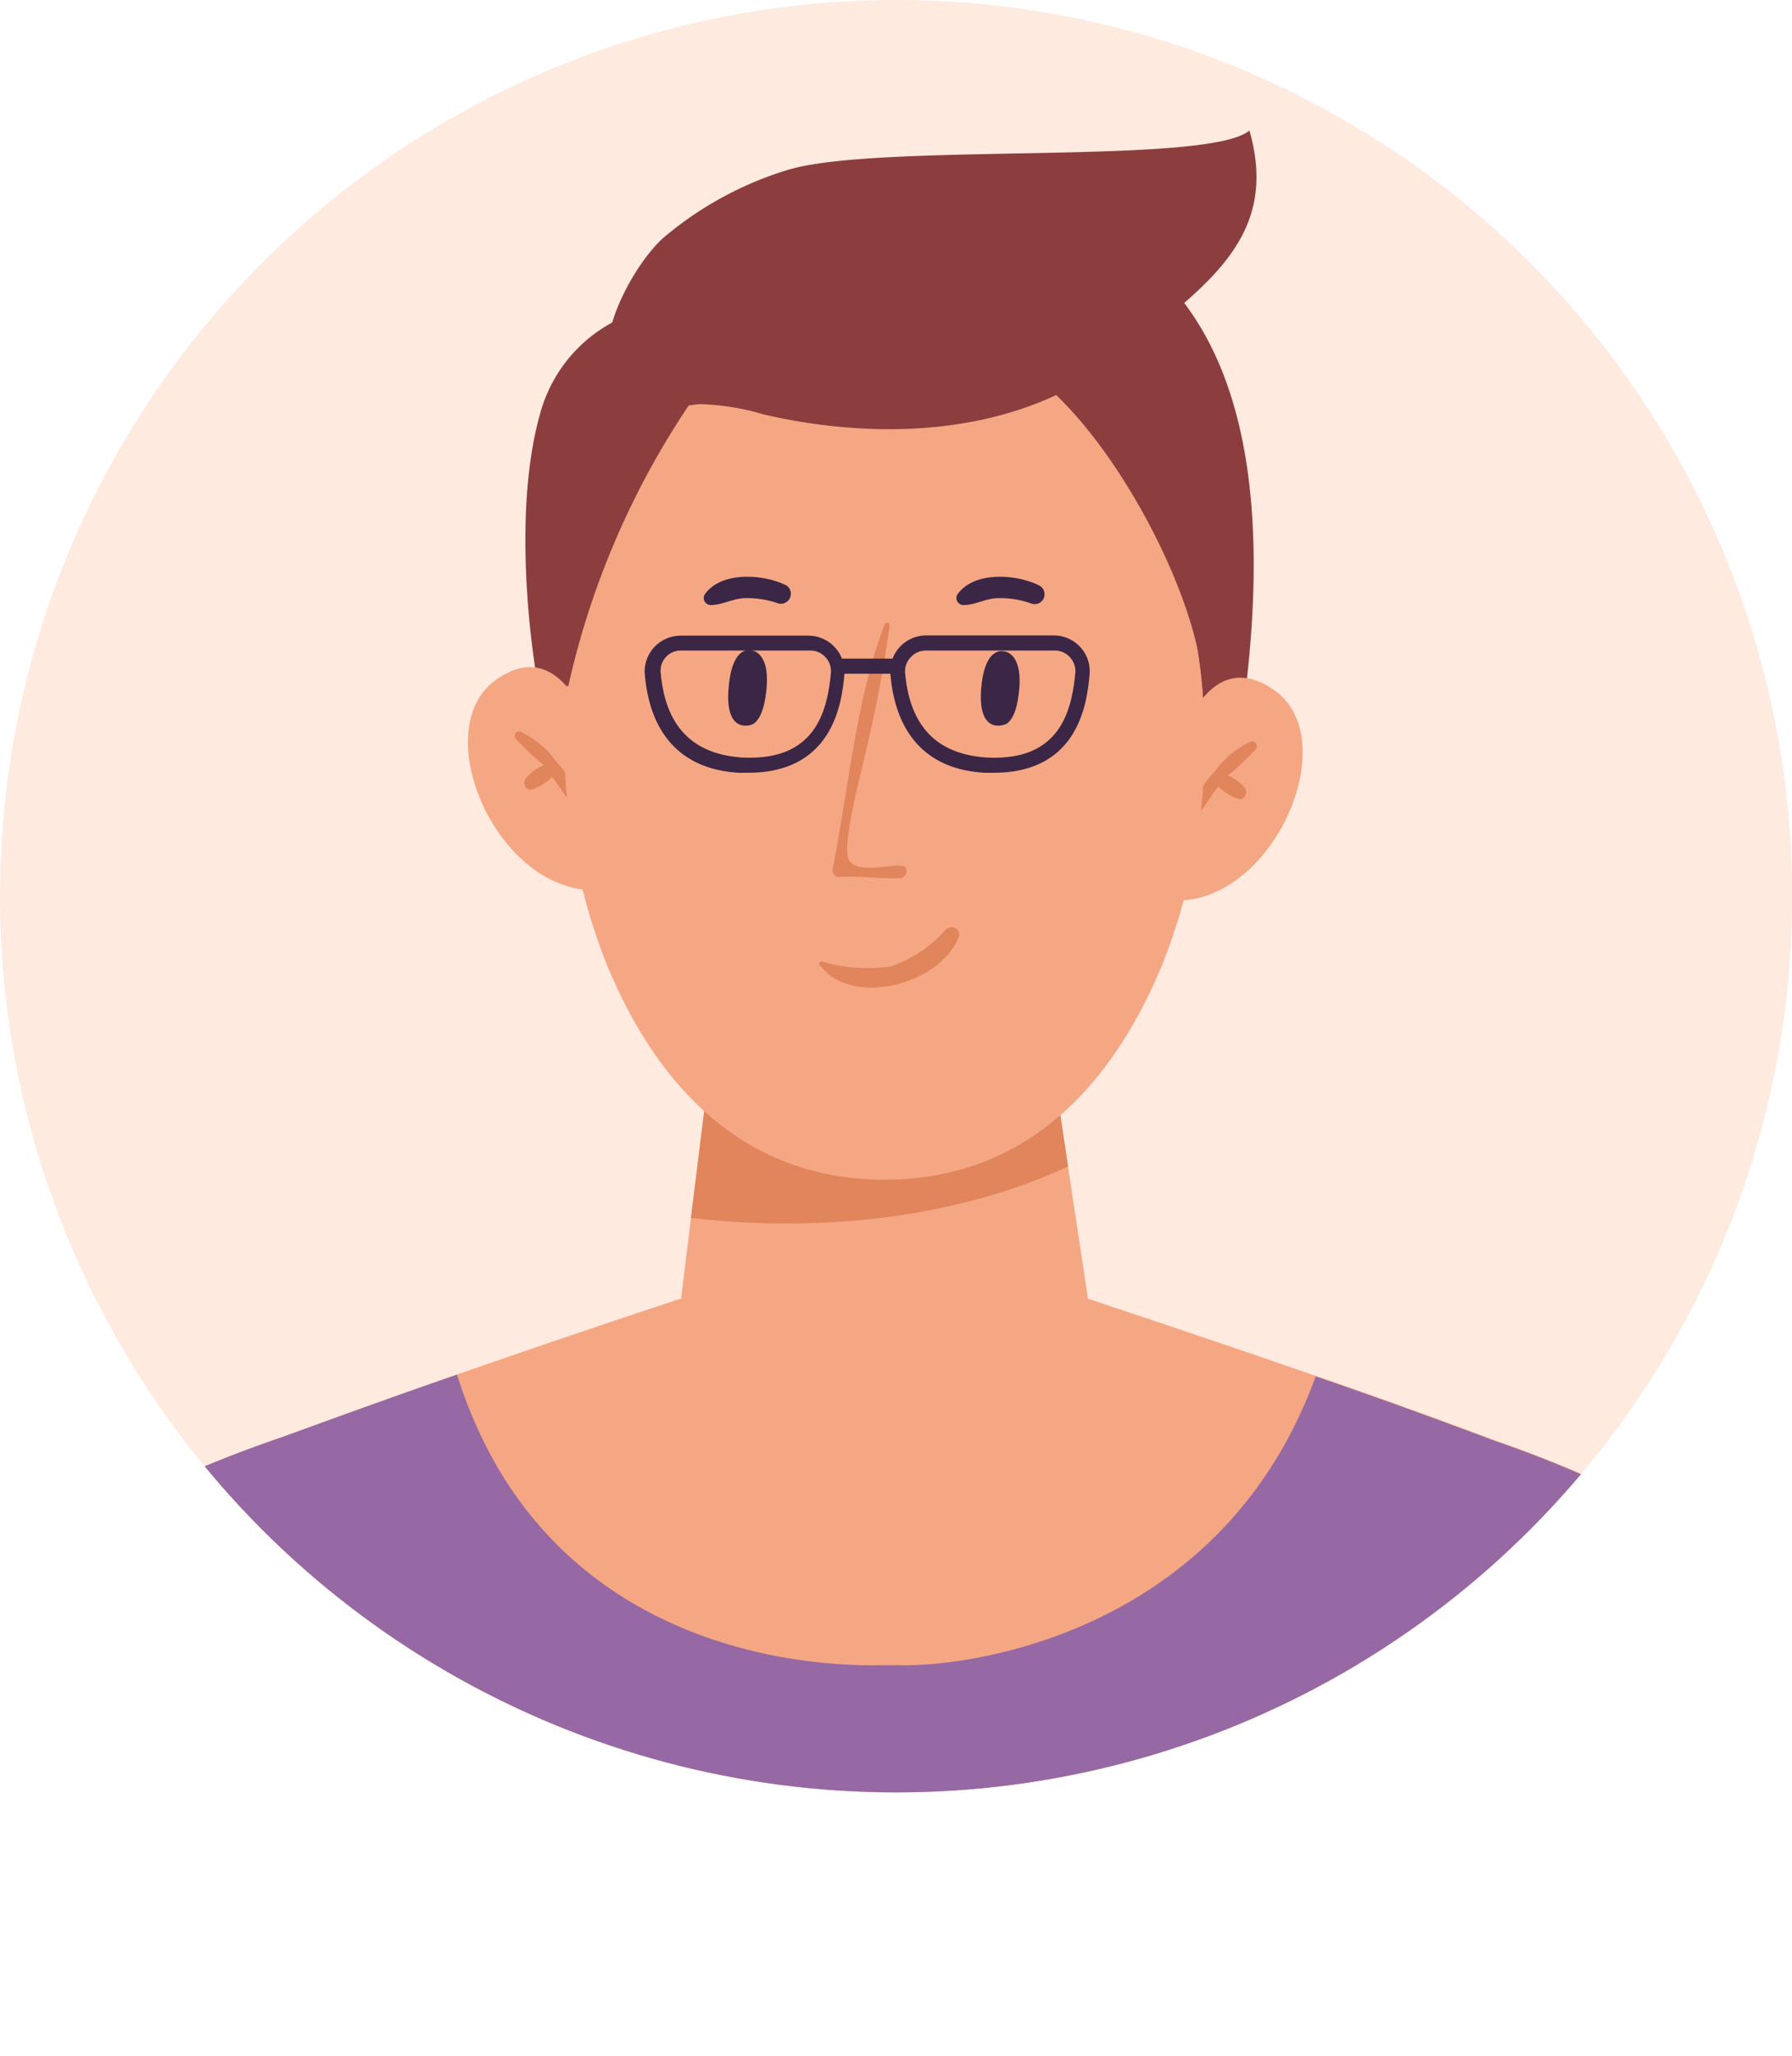
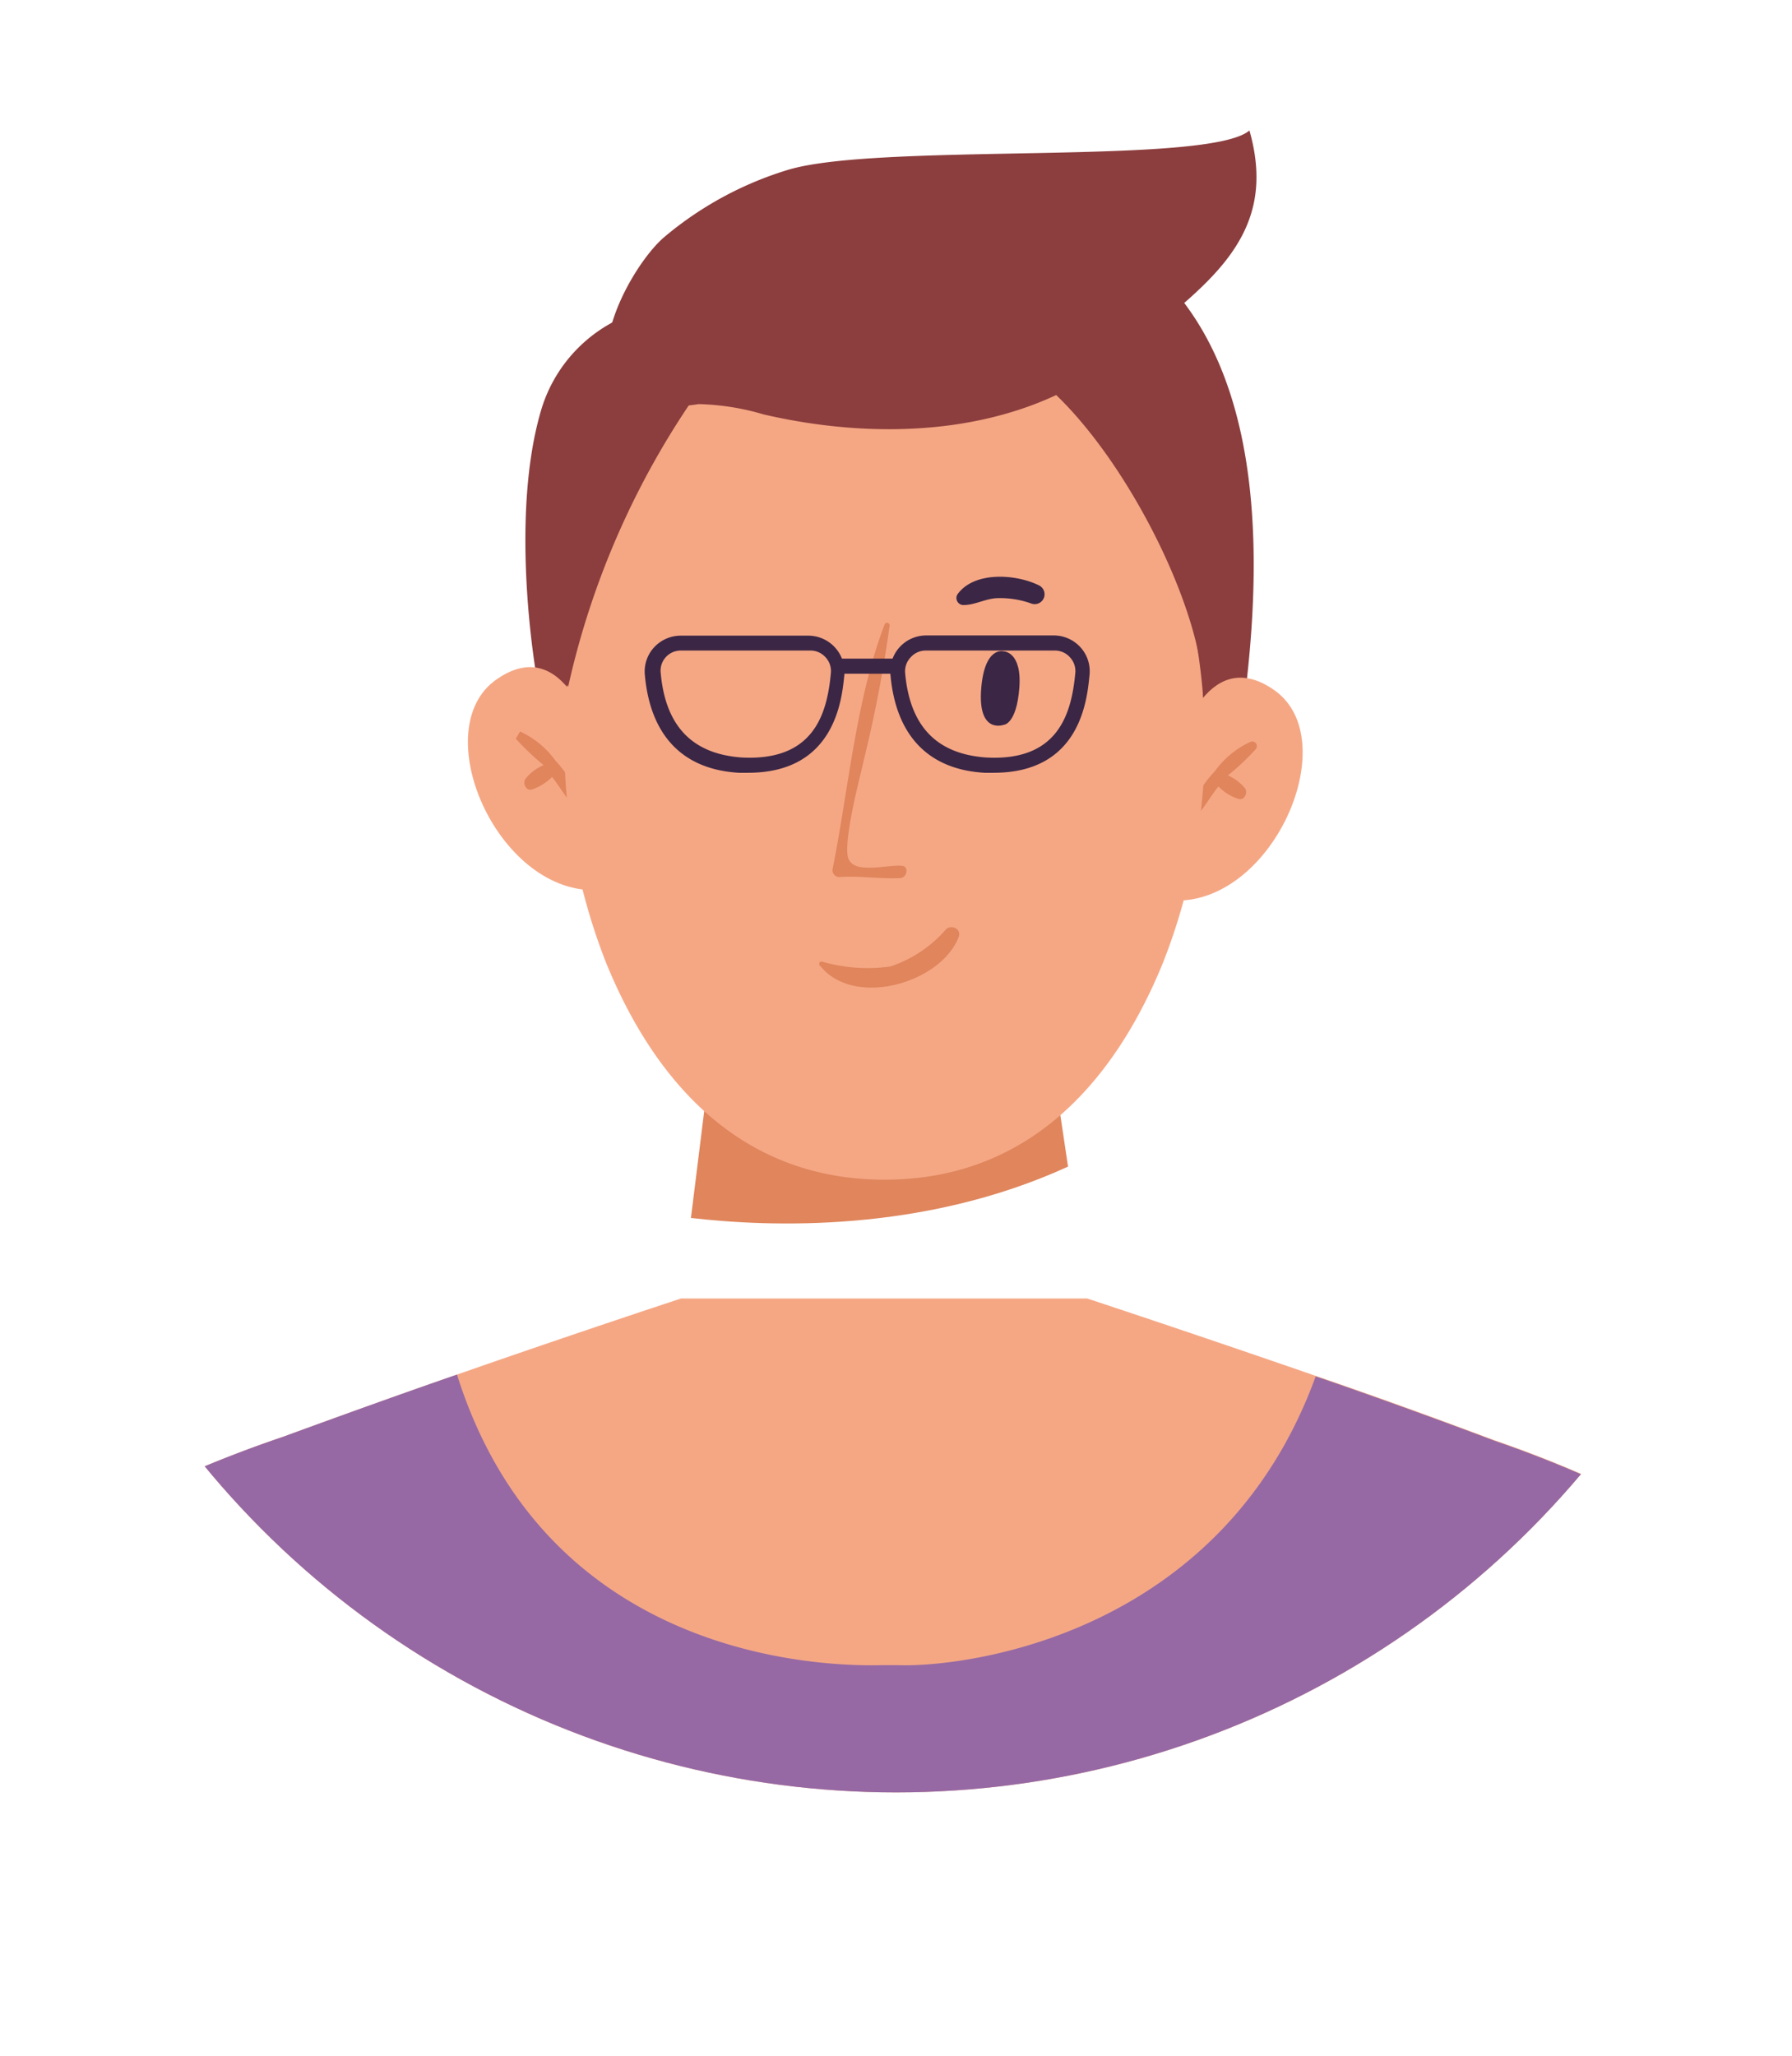
<svg xmlns="http://www.w3.org/2000/svg" viewBox="0 0 89.01 102.11">
  <defs>
    <style>.cls-1{fill:none;}.cls-2{clip-path:url(#clip-path);}.cls-3{fill:#ffeae0;}.cls-4{fill:#8c3d3d;}.cls-5{fill:#f5a784;}.cls-6{fill:#e0855c;}.cls-7{fill:#3b2645;}.cls-8{fill:#9669a4;}</style>
    <clipPath id="clip-path">
      <circle class="cls-1" cx="44.51" cy="44.51" r="44.51" />
    </clipPath>
  </defs>
  <title>avatar-Asset 38</title>
  <g id="Layer_2" data-name="Layer 2">
    <g id="_6" data-name="6">
      <g class="cls-2">
-         <circle class="cls-3" cx="44.51" cy="44.51" r="44.51" />
        <path class="cls-4" d="M26.66,33.65s-1.41-7.83.23-13.32a7.31,7.31,0,0,1,4.92-4.89s.87-5.49,12.13-5.9,20.19,4.38,18,24.14l-2.82,4.47L43.83,23.38s-13.1,8.48-14.25,12.5S26.66,33.65,26.66,33.65Z" />
        <path class="cls-5" d="M86.1,102.11H1.77s0-12.65,1.4-20.76c.57-3.22,1.34-5.72,2.43-6.41a62.2,62.2,0,0,1,8.46-3.58c2.73-1,5.78-2.1,8.64-3.09,5.95-2.08,11.13-3.78,11.13-3.78H54s5.28,1.74,11.31,3.83l.15.05c2.92,1,6,2.12,8.74,3.15a59.31,59.31,0,0,1,8,3.42c1.22.76,2,3.78,2.61,7.55A161.46,161.46,0,0,1,86.1,102.11Z" />
-         <polygon class="cls-5" points="54.04 64.49 44.55 66.09 44.55 66.35 43.76 66.22 42.98 66.35 42.98 66.09 33.83 64.49 34.32 60.49 35.41 51.71 52.12 51.71 53.05 57.94 54.04 64.49" />
        <path class="cls-6" d="M53.05,57.94c-7.23,3.31-14.85,3-18.73,2.55l1.09-8.78H52.12Z" />
        <path class="cls-5" d="M58.44,37.35s1.39-5.51,4.86-3.07,0,10.49-4.88,10.45C58.42,44.73,57.11,39.33,58.44,37.35Z" />
        <path class="cls-6" d="M62.1,36.85a4.48,4.48,0,0,0-1.77,1.47,5.44,5.44,0,0,0-1.2,1.94c-.06.23.26.32.39.17.36-.42.64-.92,1-1.37a2.41,2.41,0,0,0,1,.62c.3.08.47-.31.32-.53a2.28,2.28,0,0,0-.85-.64,11.6,11.6,0,0,0,1.39-1.31A.23.23,0,0,0,62.1,36.85Z" />
        <path class="cls-5" d="M29.5,36.83s-1.4-5.52-4.86-3.07,0,10.49,4.88,10.45C29.52,44.21,30.82,38.81,29.5,36.83Z" />
-         <path class="cls-6" d="M25.83,36.33a4.47,4.47,0,0,1,1.77,1.46,5.6,5.6,0,0,1,1.21,2c.05.22-.26.32-.39.17-.36-.43-.64-.92-1-1.37a2.54,2.54,0,0,1-1,.62c-.3.08-.47-.31-.32-.53A2.32,2.32,0,0,1,27,38a13.28,13.28,0,0,1-1.38-1.31A.22.22,0,0,1,25.83,36.33Z" />
+         <path class="cls-6" d="M25.83,36.33a4.47,4.47,0,0,1,1.77,1.46,5.6,5.6,0,0,1,1.21,2c.05.22-.26.32-.39.17-.36-.43-.64-.92-1-1.37a2.54,2.54,0,0,1-1,.62c-.3.08-.47-.31-.32-.53A2.32,2.32,0,0,1,27,38a13.28,13.28,0,0,1-1.38-1.31Z" />
        <path class="cls-5" d="M59.15,30.47C55.9,14.87,43.94,16,43.94,16S32,14.87,28.72,30.47a29.93,29.93,0,0,0,1.39,17.36C32.22,53,36.27,58.59,43.94,58.59S55.65,53,57.76,47.83A29.84,29.84,0,0,0,59.15,30.47Z" />
        <path class="cls-6" d="M44.79,43c-.7-.07-2.27.42-2.63-.31s.63-4.36.76-5a64.85,64.85,0,0,0,1.27-6.63.13.13,0,0,0-.25-.05c-1.42,3.71-1.8,8.23-2.58,12.13a.34.34,0,0,0,.35.42c1-.07,2,.1,3,.05C45.08,43.59,45.15,43,44.79,43Z" />
-         <path class="cls-7" d="M37.3,36s-1.31.49-1.11-1.84C36.37,32,37.3,32.3,37.3,32.3s.92,0,.78,1.82S37.3,36,37.3,36Z" />
        <path class="cls-7" d="M49.85,36s-1.31.49-1.11-1.84c.18-2.09,1.11-1.81,1.11-1.81s.92,0,.78,1.82S49.85,36,49.85,36Z" />
-         <path class="cls-7" d="M39.07,29.08c-1.13-.57-3.25-.73-4.07.45a.35.35,0,0,0,.3.52c.56,0,1.06-.3,1.62-.34a4.65,4.65,0,0,1,1.77.27A.5.5,0,0,0,39.07,29.08Z" />
        <path class="cls-7" d="M51.62,29.08c-1.13-.57-3.24-.73-4.07.45a.35.35,0,0,0,.3.52c.57,0,1.06-.3,1.63-.34a4.57,4.57,0,0,1,1.76.27A.49.49,0,0,0,51.62,29.08Z" />
        <path class="cls-4" d="M35,19s7.13,1.46,12-1.23S60,28.93,59.75,34.68l1.52-6.55L54,14.29l-13.9-1S33.61,16.75,35,19Z" />
        <path class="cls-4" d="M35,19a41.09,41.09,0,0,0-6.78,15.11l-1.51-2.65S29.14,16.88,35,19Z" />
        <path class="cls-8" d="M84.87,82.49C79,88.67,72.44,95.84,72.37,102.11H16.05c-.1-7.56-7.27-15-12.88-20.76.57-3.22,1.34-5.72,2.43-6.41a62.2,62.2,0,0,1,8.46-3.58c2.73-1,5.78-2.1,8.64-3.09,4.4,14,17.87,14.52,21.14,14.43,0,0,.14,0,.37,0l.35,0c3.19.13,16.06-1.33,20.79-14.34l.15.05c2.92,1,6,2.12,8.74,3.15a59.31,59.31,0,0,1,8,3.42C83.48,75.7,84.31,78.72,84.87,82.49Z" />
        <path class="cls-6" d="M47,46.14A6.27,6.27,0,0,1,44.23,48a8.13,8.13,0,0,1-3.36-.23.12.12,0,0,0-.12.21c1.69,2.1,6,.84,6.87-1.45C47.76,46.13,47.27,45.92,47,46.14Z" />
        <path class="cls-7" d="M37.16,38.38H36.7c-2.78-.16-4.4-1.84-4.67-4.86a1.77,1.77,0,0,1,.46-1.37,1.8,1.8,0,0,1,1.33-.58h6.33a1.8,1.8,0,0,1,1.79,1.94C41.82,34.73,41.48,38.38,37.16,38.38Zm-3.34-6.07a1,1,0,0,0-1,1.13c.24,2.64,1.58,4,4,4.18,3.58.2,4.26-2.13,4.45-4.19a1,1,0,0,0-.26-.78,1,1,0,0,0-.78-.34Z" />
        <path class="cls-7" d="M49.36,38.38H48.9c-2.78-.16-4.4-1.84-4.67-4.86A1.78,1.78,0,0,1,46,31.56h6.33a1.79,1.79,0,0,1,1.34.59,1.77,1.77,0,0,1,.45,1.35C54,34.73,53.68,38.38,49.36,38.38ZM46,32.31a1,1,0,0,0-.77.34,1,1,0,0,0-.27.79c.24,2.64,1.57,4,4,4.18,3.57.21,4.26-2.13,4.45-4.19a1,1,0,0,0-.26-.78,1,1,0,0,0-.78-.34Z" />
        <rect class="cls-7" x="41.59" y="32.71" width="3.24" height="0.75" />
        <path class="cls-4" d="M33,11.77a17.35,17.35,0,0,1,6.16-3.34c4.57-1.36,20.88-.2,22.9-1.95,1.53,5.37-2.2,7.75-6.55,11.25-4.79,3.86-11.6,4.24-17.59,2.85a12.29,12.29,0,0,0-3.22-.51,9.25,9.25,0,0,1-2.57.05C28.06,19.11,31.24,13.26,33,11.77Z" />
      </g>
    </g>
  </g>
</svg>